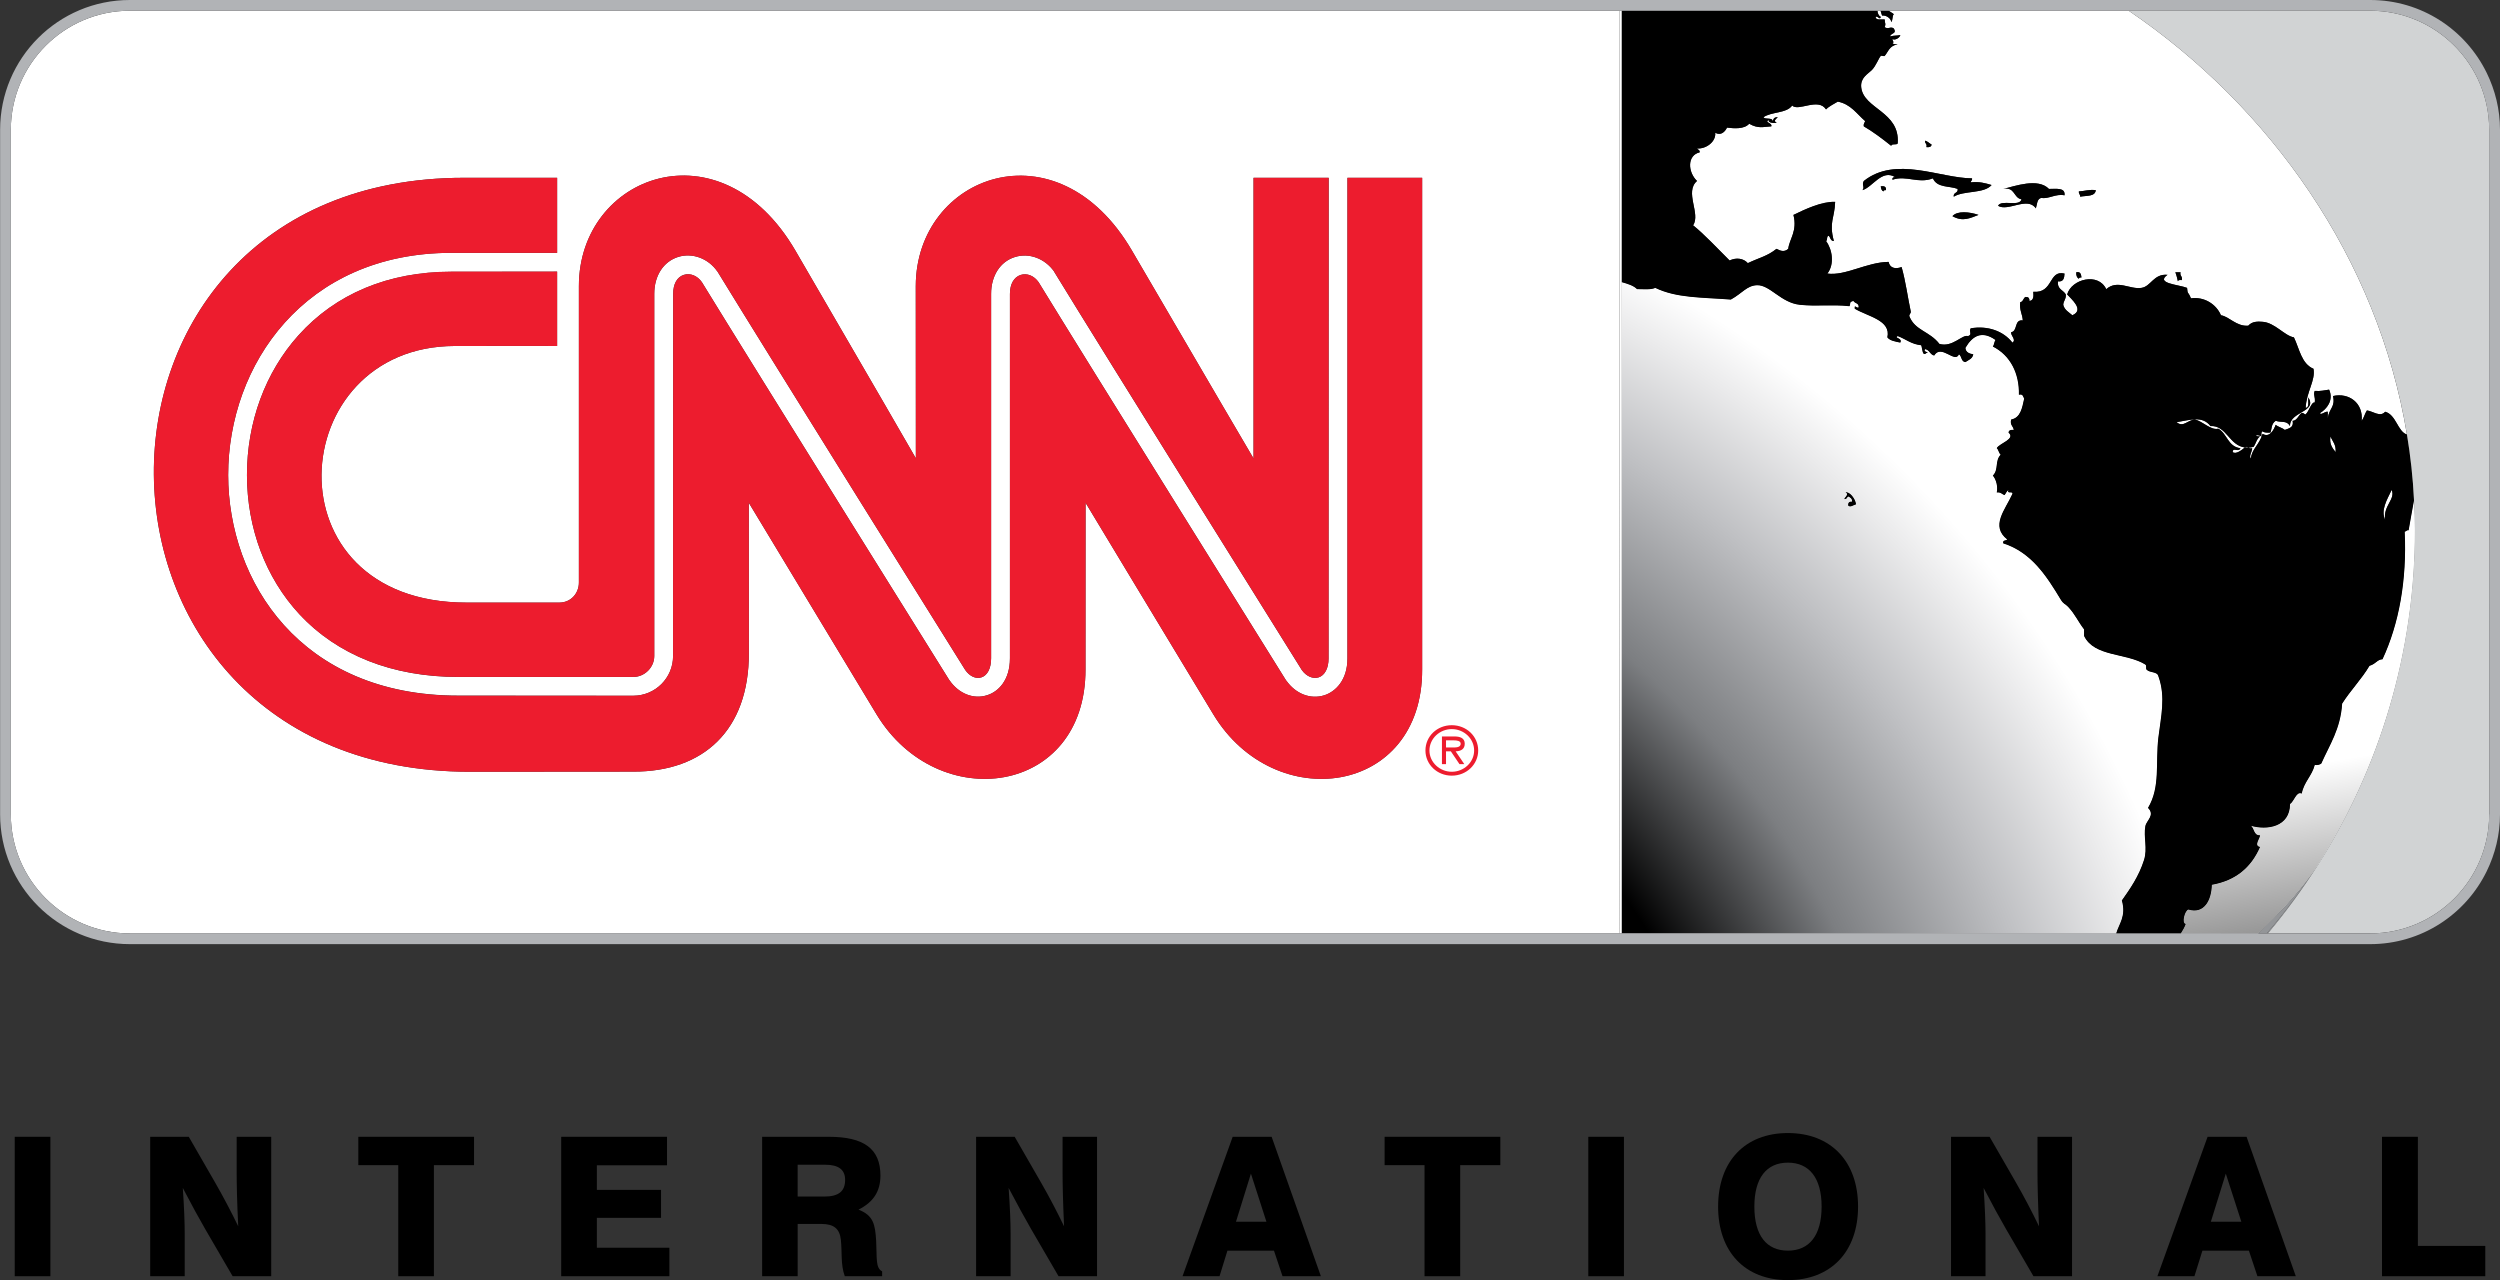
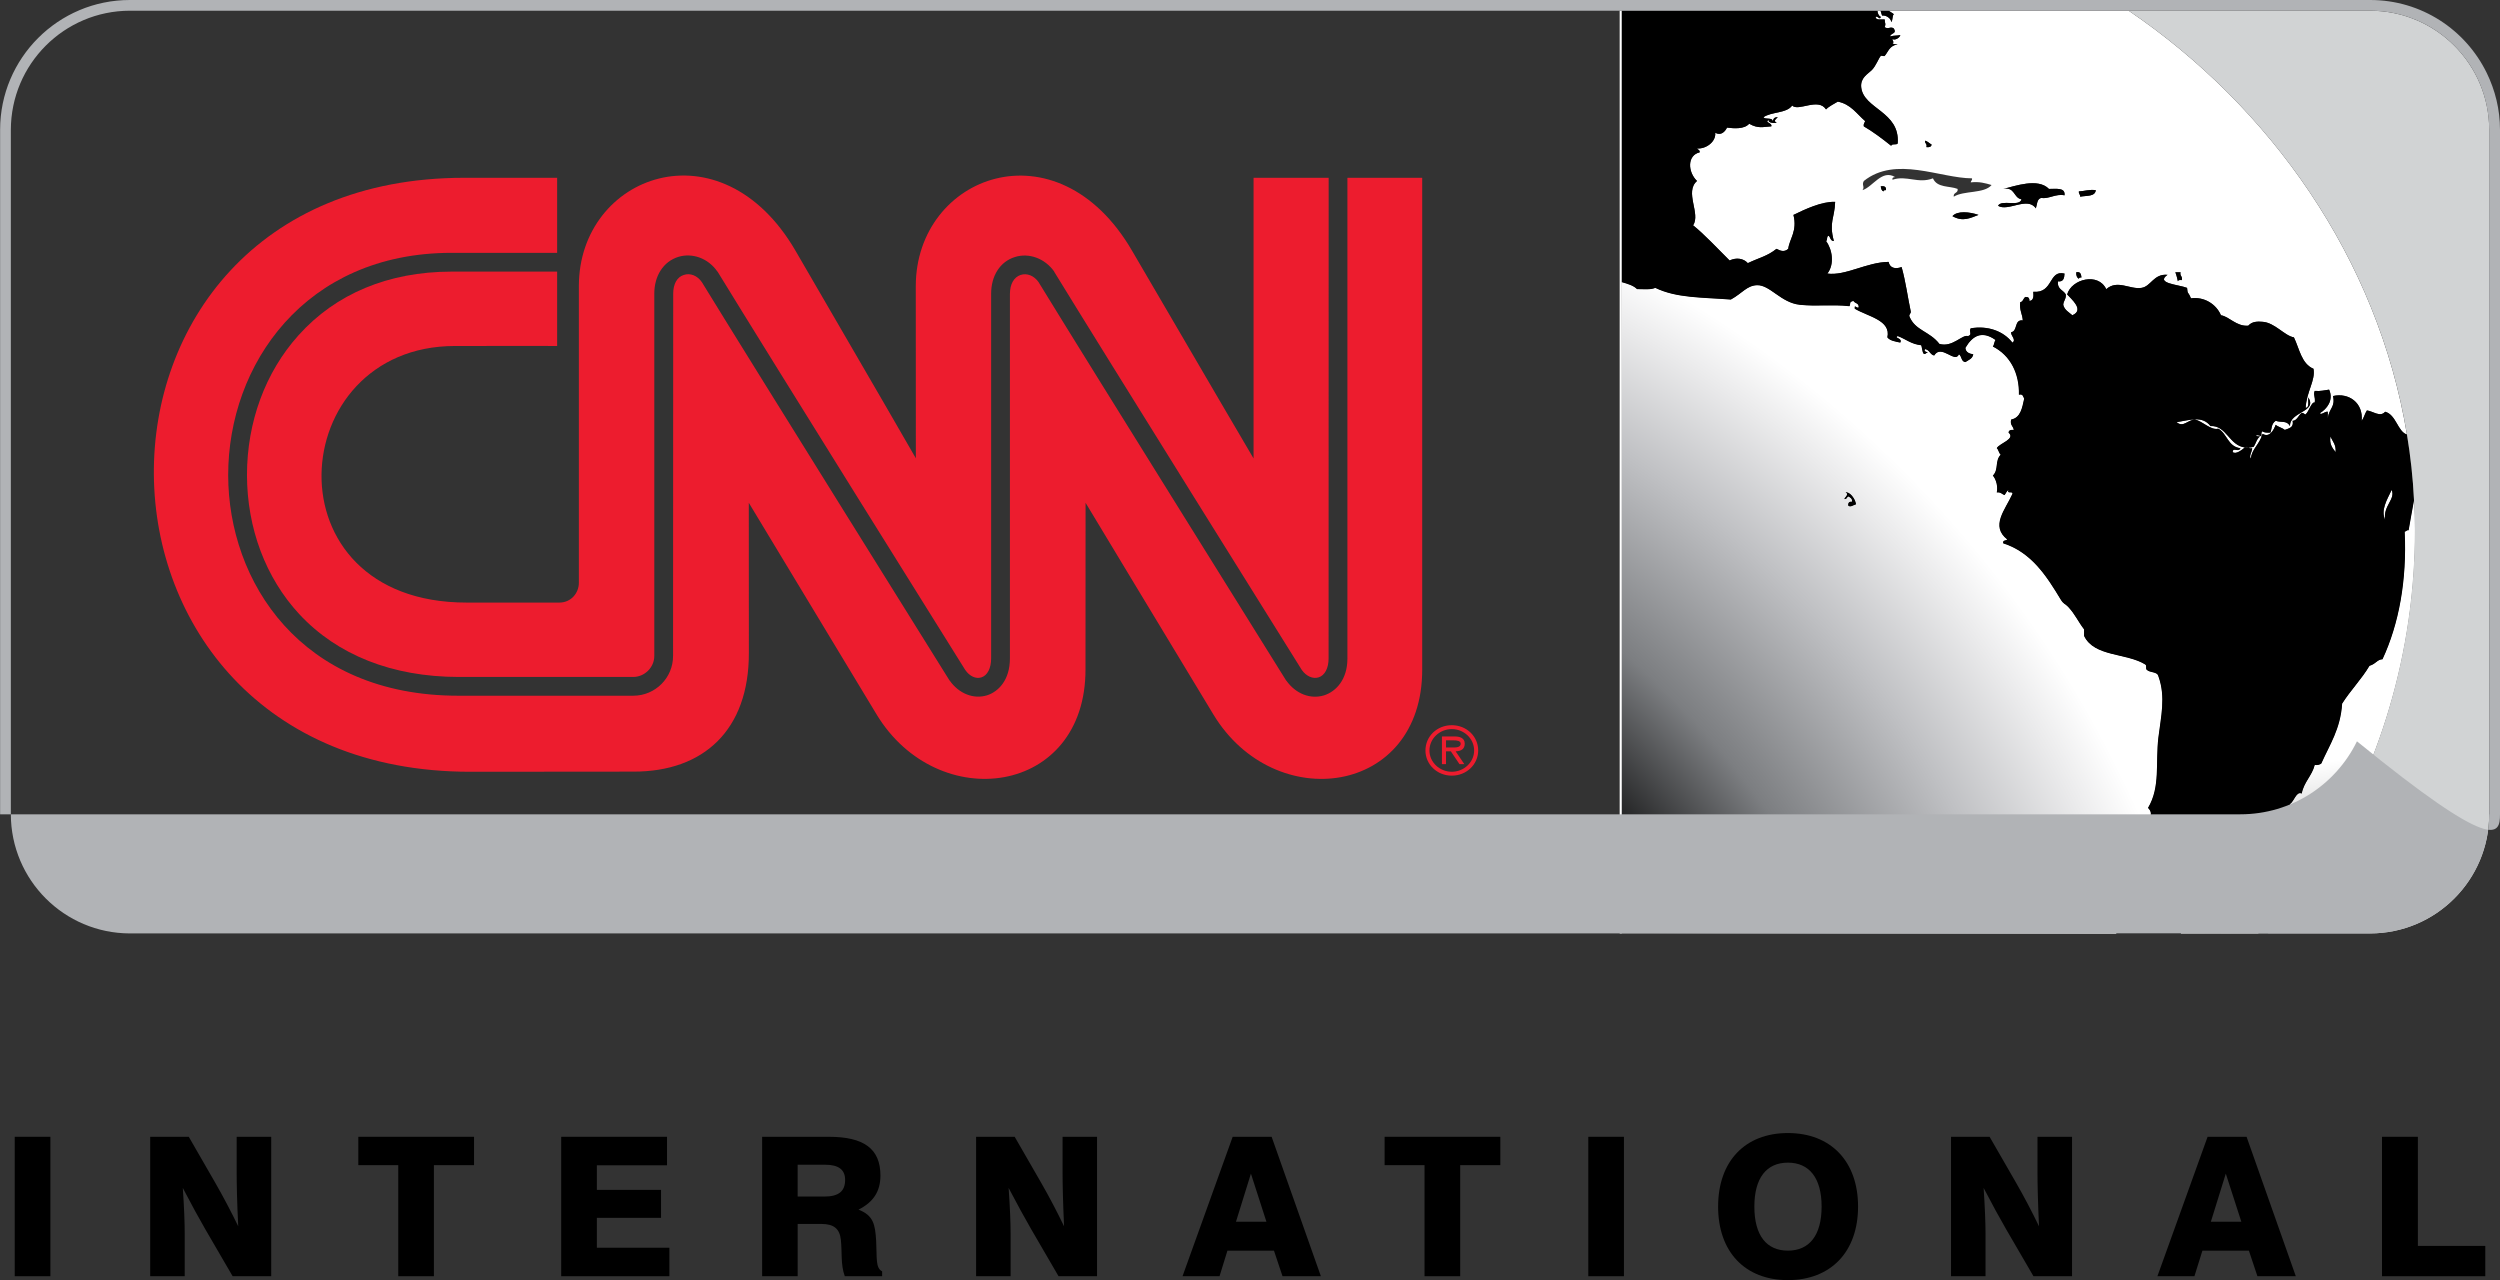
<svg xmlns="http://www.w3.org/2000/svg" xmlns:xlink="http://www.w3.org/1999/xlink" version="1.1" id="Layer_1" x="0px" y="0px" width="1000.001px" height="512.045px" viewBox="0 0 1000.001 512.045" enable-background="new 0 0 1000.001 512.045" xml:space="preserve">
  <rect x="0" y="0" width="1000.001" height="512.045" fill="#333333" stroke="none" />
  <g>
    <polygon fill="#FFFFFF" points="647.867,4.282 647.867,373.373 648.743,373.373 648.743,112.873 648.743,4.282  " />
    <g>
      <defs>
        <rect id="SVGID_1_" width="999.956" height="512.045" />
      </defs>
      <clipPath id="SVGID_2_">
        <use xlink:href="#SVGID_1_" overflow="visible" />
      </clipPath>
-       <path clip-path="url(#SVGID_2_)" fill="#FFFFFF" d="M51.946,4.282C25.675,4.337,4.378,25.633,4.323,51.933V325.72    c0.055,26.302,21.352,47.596,47.623,47.653h595.908V4.282H51.946z M231.557,232.976V114.431c0-44.372,56.631-65.611,86.601-14.179    c30.637,52.6,48.18,83.07,48.18,83.07l-0.042-68.891c0.07-44.316,56.548-65.556,86.518-14.124    c30.665,52.6,48.596,83.07,48.596,83.07V71.116h30.067l-0.056,192.273c0,3.893-1.516,6.783-3.991,7.563    c-2.307,0.722-4.918-0.444-6.711-2.948c-2.143-3.446-79.458-127.217-98.987-159.19l-0.056-0.111v-0.054    c-3.726-5.284-10.05-7.62-15.694-5.839c-5.922,1.834-9.536,7.505-9.536,14.734v145.79c0,4.004-1.473,6.839-3.892,7.618    c-2.224,0.722-4.726-0.444-6.491-3.002c-2.169-3.393-79.457-127.275-98.987-159.19v-0.058l-0.112-0.111    c-3.669-5.282-10.021-7.563-15.666-5.837c-5.977,1.889-9.592,7.56-9.592,14.79v144.845c0,4.559-3.863,8.396-8.423,8.396h-69.949    c-26.369,0-48.401-8.729-63.651-25.188c-13.442-14.566-20.851-34.251-20.907-55.547c0-21.24,7.354-41.145,20.615-55.937    c14.888-16.568,35.961-25.41,61.065-25.41l42.397-0.054v29.747c0,0-10.592-0.056-40.979,0    c-68.225,0.111-75.412,102.698,4.795,102.642h37.06C228.402,241.038,231.585,237.256,231.557,232.976 M485.328,285.742    c-14.457-23.854-51.099-84.628-51.099-84.628l-0.028,66.557c0.139,50.598-59.078,58.551-83.584,18.071    c-14.429-23.854-51.099-84.628-51.099-84.628l0.028,60.163c0.055,30.805-18.085,47.431-46.178,47.373l-65.417,0.058    c-167.364-0.058-168.99-237.591-2.279-237.591h37.184v30.024h-42.453c-58.563,0.058-89.13,44.815-89.13,88.909    c0.083,42.482,28.886,88.244,92.063,88.186l69.949,0.058c8.827,0,15.971-7.118,15.943-15.904l0.028-144.845    c0-3.948,1.558-6.728,4.268-7.616c2.585-0.782,5.435,0.386,7.228,2.944c19.879,32.473,98.195,157.968,99.015,159.248l0.056,0.054    l0.056,0.058c3.684,5.28,9.535,7.616,14.957,5.837c4.463-1.334,9.133-5.948,9.133-14.734v-145.79c0-3.892,1.571-6.672,4.268-7.563    c2.558-0.835,5.378,0.333,7.2,2.891c19.878,32.528,98.222,157.968,98.96,159.248l0.082,0.111l0.082,0.054    c3.713,5.284,9.635,7.563,15.125,5.839c4.49-1.39,9.314-6.062,9.285-14.79V71.116h29.887v196.61    C569.022,318.269,509.779,326.222,485.328,285.742" />
      <path clip-path="url(#SVGID_2_)" fill="#FFFFFF" d="M932.165,174.594c-0.461,3.224,0.859,4.669,2.085,6.281    C934.501,177.817,933.024,176.539,932.165,174.594" />
      <path clip-path="url(#SVGID_2_)" fill="#FFFFFF" d="M956.67,195.944c-2.056,4.281-4.421,8.173-2.599,12.01    C953.195,202.228,958.311,199.781,956.67,195.944" />
    </g>
    <g>
      <defs>
        <path id="SVGID_3_" d="M648.743,377.653H845.52H648.743z" />
      </defs>
      <clipPath id="SVGID_4_">
        <use xlink:href="#SVGID_3_" overflow="visible" />
      </clipPath>
      <linearGradient id="SVGID_5_" gradientUnits="userSpaceOnUse" x1="-169.453" y1="884.11" x2="-140.991" y2="884.11" gradientTransform="matrix(-4.855 3.916 3.916 4.855 -3438.456 -3331.389)">
        <stop offset="0" style="stop-color:#FFFFFF" />
        <stop offset="1" style="stop-color:#000000" />
      </linearGradient>
      <polygon clip-path="url(#SVGID_4_)" fill="url(#SVGID_5_)" points="845.52,377.653 726.296,473.79 648.743,377.653     767.982,281.517   " />
    </g>
    <g>
      <defs>
        <path id="SVGID_6_" d="M846.552,377.653h2.472H846.552z" />
      </defs>
      <clipPath id="SVGID_7_">
        <use xlink:href="#SVGID_6_" overflow="visible" />
      </clipPath>
      <linearGradient id="SVGID_8_" gradientUnits="userSpaceOnUse" x1="-169.762" y1="893.916" x2="-140.671" y2="893.916" gradientTransform="matrix(-4.849 3.911 3.911 4.849 -3432.541 -3324.859)">
        <stop offset="0" style="stop-color:#FFFFFF" />
        <stop offset="1" style="stop-color:#000000" />
      </linearGradient>
      <polygon clip-path="url(#SVGID_7_)" fill="url(#SVGID_8_)" points="849.023,377.653 847.522,378.875 846.552,377.653     848.053,376.43   " />
    </g>
    <g>
      <defs>
        <rect id="SVGID_9_" width="999.956" height="512.045" />
      </defs>
      <clipPath id="SVGID_10_">
        <use xlink:href="#SVGID_9_" overflow="visible" />
      </clipPath>
      <path clip-path="url(#SVGID_10_)" fill="#FFFFFF" d="M848.747,360.192c3.184-4.558,6.77-9.618,8.854-16.18    c1.472-4.615-0.264-9.174,0.543-13.566c0.386-2.225,3.972-4.336,1.057-7.284c5.005-8.396,2.915-17.903,4.141-28.135    c0.975-8.23,3.031-16.18,0-24.52c-0.415-2.002-3.376-1.278-4.684-2.615c-0.489-0.499,0.111-1.723-0.514-2.056    c-7.551-4.672-20.504-3.002-24.521-11.511v-2.613c-2.237-2.78-3.615-6.006-6.255-8.839c-1.365-1.503-1.822-1.003-3.13-3.115    c-5.42-9.008-11.563-18.795-22.922-22.408c-0.374-1.39,1.086-1.057,1.571-1.557c-6.839-5.449-0.859-11.788,2.072-18.293    c0.193-1.224-2.364,0.333-1.57-1.557c-0.684,0.555-1.017,1.39-1.559,2.114c-1.082-0.28-1.489-1.279-3.126-1.057    c0.474-2.225-0.156-5.005-1.57-6.786c2.446-2.389,0.679-5.837,3.125-8.339c-0.765-0.613-0.818-1.945-1.555-2.613    c1.041-2.001,7.674-3.615,4.685-6.228c0.151-0.946,0.888-1.168,2.084-1.057c-0.14-1.556-1.6-1.89-1.027-4.17    c3.791-0.724,4.392-4.671,5.21-8.339c-0.456-0.724-0.432-2.003-2.113-1.559c0.209-8.451-3.319-15.678-10.408-19.293    c0.538-0.668,0.514-1.947,1.057-2.613c-5.507-3.948-9.203-1.612-12.024,3.113c0.152,1.836,1.571,2.28,3.166,2.615    c-0.291,1.834-1.916,2.278-3.166,3.168c-1.728-0.167-1.447-2.391-2.587-3.168c-1.57,3.89-7.061-4.283-9.91,0.555    c-1.682-0.444-1.851-2.336-3.644-2.613c-0.904,1.39,2.307,1.001,0.514,1.556c-1.682,1.557-1.57-1.892-2.072-3.17    c-3.989-0.333-6.209-2.445-9.396-3.613c-1.624,0.833,2.072,0.668,1.045,2.614c-2.016-0.391-4.142-0.724-5.198-2.114    c1.529-6.839-7.801-8.284-13.04-11.453c-0.082-2.003,0.415-0.169,1.559-0.502c0.234-1.778-1.559-1.557-2.072-2.613    c-1.851,0.5-0.975,0.89-1.571,2.058c-7.604-0.666-12.551,0.222-19.809-0.501c-7.633-0.777-11.983-7.949-17.193-7.838    c-4.104,0.165-5.868,3.224-10.429,5.782c-11.814-1.001-21.738-0.613-30.259-4.727c-1.793,0.834-4.729,0.446-7.286,0.5    c-1.46-1.501-3.779-2.112-6.087-2.78v260.5h197.764C847.58,369.536,850.54,366.587,848.747,360.192 M739.278,202.228    c-0.11-1.168,0.433-1.669,1.571-1.559c0.082-1.334-0.822-1.667-1.571-2.114c-0.542,0.391-0.542,1.226-1.558,1.057    c0.14-0.611,2.072-2.001,0.514-2.611c1.419-0.502,3.895,2.333,4.187,4.725C741.306,202.06,740.085,203.061,739.278,202.228" />
    </g>
    <g>
      <defs>
        <path id="SVGID_11_" d="M737.708,199.613c0.164-0.611,2.113-1.945,0.514-2.611c1.448-0.557,3.936,2.333,4.183,4.669     c-1.11,0.389-2.332,1.39-3.126,0.557c-0.082-1.168,0.433-1.669,1.555-1.614c0.099-1.279-0.789-1.612-1.555-2.058     c-0.484,0.335-0.542,1.115-1.349,1.115C737.872,199.67,737.79,199.613,737.708,199.613 M648.743,373.373h197.751     c1.069-3.837,4.059-6.786,2.266-13.233c3.195-4.505,6.757-9.508,8.825-16.127c1.518-4.615-0.247-9.174,0.543-13.566     c0.432-2.28,4.018-4.336,1.057-7.284c5.033-8.34,2.961-17.848,4.157-28.135c0.975-8.23,3.015-16.18,0-24.52     c-0.402-1.946-3.393-1.278-4.7-2.615c-0.485-0.444,0.111-1.667-0.514-2.056c-7.518-4.728-20.487-3.002-24.505-11.455v-2.669     c-2.226-2.835-3.615-6.006-6.271-8.839c-1.361-1.503-1.793-1.003-3.097-3.115c-5.407-8.953-11.552-18.795-22.95-22.408     c-0.362-1.446,1.081-1.001,1.57-1.614c-6.798-5.338-0.847-11.73,2.114-18.236c0.053-0.557-0.407-0.557-0.893-0.557     c-0.567,0-1.14,0-0.679-1c-0.712,0.5-1.057,1.446-1.6,2.114c-1.086-0.335-1.477-1.336-3.13-1.057     c0.49-2.225-0.11-5.063-1.57-6.728c2.446-2.447,0.695-5.895,3.17-8.397c-0.806-0.613-0.863-1.945-1.6-2.613     c1.058-2.001,7.69-3.615,4.729-6.228c0.082-0.946,0.847-1.168,2.068-1.057c-0.164-1.556-1.612-1.834-1.04-4.17     c3.808-0.724,4.404-4.614,5.197-8.339c-0.443-0.777-0.419-2.003-2.072-1.559c0.197-8.451-3.363-15.678-10.453-19.293     c0.543-0.668,0.514-1.89,1.057-2.613c-5.49-3.892-9.187-1.612-11.983,3.113c0.14,1.836,1.53,2.28,3.13,2.615     c-0.279,1.778-1.904,2.278-3.13,3.113c-1.764-0.111-1.46-2.335-2.611-3.113c-0.752,1.89-2.435,0.944-4.256,0.053     c-1.986-0.999-4.183-2-5.63,0.446c-1.706-0.389-1.847-2.28-3.668-2.558c-0.917,1.39,2.295,1.001,0.543,1.556     c-1.711,1.557-1.6-1.892-2.114-3.113c-3.96-0.391-6.196-2.502-9.367-3.67c-1.653,0.833,2.085,0.668,1.028,2.614     c-1.986-0.444-4.158-0.724-5.186-2.114c1.542-6.895-7.797-8.284-13.041-11.453c-0.082-1.279,0.111-1.001,0.572-0.724     c0.263,0.167,0.571,0.333,0.999,0.222c0.197-1.834-1.571-1.557-2.109-2.613c-1.851,0.5-0.934,0.89-1.53,2.058     c-3.795-0.333-6.925-0.28-10.021-0.28c-3.101,0.111-6.188,0.169-9.828-0.222c-7.633-0.777-11.983-8.007-17.169-7.838     c-4.1,0.165-5.893,3.224-10.466,5.727c-11.789-0.89-21.729-0.557-30.233-4.671c-1.324,0.61-3.281,0.61-5.243,0.557     c-0.678,0-1.39-0.058-2.027,0c-1.476-1.501-3.783-2.169-6.09-2.837V373.373z" />
      </defs>
      <clipPath id="SVGID_12_">
        <use xlink:href="#SVGID_11_" overflow="visible" />
      </clipPath>
      <radialGradient id="SVGID_13_" cx="-55.073" cy="876.94" r="28.468" gradientTransform="matrix(16.015 0 0 -16.015 1321.007 14554.26)" gradientUnits="userSpaceOnUse">
        <stop offset="0" style="stop-color:#000000" />
        <stop offset="0.569" style="stop-color:#000000" />
        <stop offset="0.715" style="stop-color:#7C7E81" />
        <stop offset="0.855" style="stop-color:#BFC0C3" />
        <stop offset="0.953" style="stop-color:#EBEBEC" />
        <stop offset="1" style="stop-color:#FFFFFF" />
      </radialGradient>
      <rect x="648.743" y="112.873" clip-path="url(#SVGID_12_)" fill="url(#SVGID_13_)" width="217.613" height="260.5" />
    </g>
    <g>
      <defs>
        <rect id="SVGID_14_" width="999.956" height="512.045" />
      </defs>
      <clipPath id="SVGID_15_">
        <use xlink:href="#SVGID_14_" overflow="visible" />
      </clipPath>
      <path clip-path="url(#SVGID_15_)" fill="#FFFFFF" d="M757.517,5.672c-0.711,0.667-0.309,2.447-1.057,3.169    c0.07-1.334-1.933-2.892-3.644-2.613c-0.275-0.891-0.456-1.446-0.597-1.946h-1.25c0.025,1,0.543,2.113,1.333,2.447    c-0.333,1.557-1.11-0.5-2.068,0c0.053,1.501,2.154,0.945,3.639,1.056c0.058,1.891,0.572,1.446,0,3.114    c1.6,0.945,2.336-0.445,3.644,0.5c1.308,2.168-0.958,1.612-1.57,3.169c2.277-0.5,2.335-0.167,4.198-0.556    c-0.35,1.279-2.394,2.224-3.142,1.557c-0.111,0.889,0.888,1.39,0,1.612c0.181,0.668,1.278,0.39,2.085,0.501    c-3.393,0.667-3.697,2.892-5.215,4.67c-0.222,0.279-1.308-0.222-1.57,0c-0.876,0.946-1.933,4.06-3.64,5.728    c-1.529,1.501-4.548,3.003-4.187,6.783c0.917,8.786,15.54,9.675,14.611,22.464c-0.321,0.833-2.447-0.057-2.628,1    c-3.726-3.003-7.48-5.783-10.927-7.785c-0.222-1.111,0.35-1.39,0.515-2.112c-3.364-2.891-5.729-6.783-10.938-7.785    c-1.588,1.001-3.405,1.78-4.7,3.114c-3.126-4.837-11.092,0.945-13.538-1.556c-2.196,3.168-8.286,2.446-11.481,4.67    c0.596,1.111,3.557-0.056,3.64,1.557c0.489-0.445,0.069-1.557,2.113-1.557c-0.32,0.333-2.139,1.557-0.543,2.113    c0.321,0.277-3.61,0.5-3.097-1.057c-1.933,1.112,1.526,1.168,1.028,2.613c-3.142,0.167-5.186,1.057-8.857-1.056    c-1.974,2.279-6.214,1.89-8.883,1.557c-0.831,1.668-2.418,3.336-4.696,2.057c0.362,3.559-3.644,6.561-7.299,6.284    c0.35,0.556,1.196,0.556,1.057,1.556c-5.029,1.168-4.783,7.84-1.057,11.454c-5.087,4.393,1.57,13.122-1.555,17.737    c4.239,3.335,9.964,9.454,14.595,14.068c2.656-1.279,5.56-0.89,7.299,1.057c4.667-2.225,7.825-2.78,11.465-5.728    c1.683,0.89,3.13,1.39,4.7,0c0.432-3.891,3.727-7.061,2.085-13.566c4.713-2.279,11.231-5.394,16.68-5.227    c-0.234,6.561-2.57,8.063-0.514,15.68c-1.402,0-1.349-1.501-2.085-2.114c-0.959,0.111-0.333,1.781-1.057,2.114    c2.545,3.393,3.449,9.286,0.514,13.011c7.271,1,15.75-4.561,24.521-4.671c0.473,2.447,2.615,3.002,5.197,2.058    c1.658,5.895,2.488,12.343,3.656,17.738c0.197,0.833-0.859,1.221-0.514,2.056c2.307,5.671,8.022,5.839,11.982,10.955    c5.244,1.555,9.191-3.948,11.47-3.115c1.875-0.668,0.181-1.725,1.057-3.115c6.769-1.168,13.064,1.057,16.68,5.729    c1.653-1.168-0.683-2.725-0.543-4.17c2.768-0.391,1.114-5.171,4.7-4.727c-0.169-2.558-1.419-4.114-1.057-7.285    c1.25-0.165,1.168-1.612,2.113-2.056c1.11-0.111,1.653,0.391,1.571,1.557c1.612-0.111,1.764-1.723,1.555-3.67    c8.117,0.724,6.032-8.841,12.497-7.283c-0.082,1.779-0.416,3.393-2.611,3.113c-0.403,3.224,2.139,3.448,3.125,5.227    c0.169,1.892-0.93,2.502-1.028,4.17c0.515,2.114,2.278,2.948,3.656,4.17c4.976-2.167-0.485-6.506-2.085-8.34    c1.764-6.172,12.469-8.895,15.627-2.056c4.474-4.005,9.396,0.167,14.093-0.557c3.824-0.555,4.864-5.727,10.424-5.225    c-4.959,3.501,4.409,3.834,7.826,5.225c0.197,2.782,0.403,1.279,1.546,4.172c5.379-0.724,10.162,2.389,12.008,6.781    c3.323,0.501,6.145,4.56,10.927,4.169c1.542-1.776,3.849-1.665,5.729-1.554c4.864,0.333,8.8,5.615,12.521,6.226    c2.225,4.616,3.019,10.564,7.83,12.567c0.888,4.561-2.825,9.23-3.13,15.623c1.625-0.111,0.876-2.611,1.057-4.17    c3.755,5.895-7.55,5.618-7.328,11.455c-1.36-2.392-3.404-1.277-5.711-2.112c-1.876,1.333-1.514,3.113-2.114,4.725    c-1.279,0.058-2.5,0.058-3.125-0.5c-0.683,0.111-0.433,1.279-0.515,2.059c-0.46-0.391-1.168-0.558-2.072-0.502    c0.082,0.613,0.958,0.391,1.559,0.502c-1.39,0.888-1.629,2.891-2.615,4.169c-0.707,0.165-1.374,0.222-2.003,0.278    c0.35,0.222,0.695,0.5,1.488,0.222c-0.082,1.556-1.431,3.226-0.514,4.17c0.279-3.781,3.393-5.504,4.672-9.896    c2.82,1.667,4.503-1.612,5.239-3.615c0.986,0.888,2.615,1.168,3.643,2.056c1.571-0.666,3.697-0.833,3.126-3.668    c1.739,0.111,2.586-2.616,3.644-3.06c0.596-0.333,1.25,0.724,1.57,0.501c1.361-1.223,2.365-5.171,3.644-4.727    c0.316-2.391-0.711-3.168,0-4.669c2.332,0.222,3.902-0.279,5.725-0.501c1.961,4.281-1.028,7.84-3.64,9.396    c0.305,1.001,1.986-0.777,3.125-0.555v2.558c0.515-3.948,3.102-4.392,2.073-8.841c6.296-1.445,12.188,2.725,11.481,9.898    c0.93-1.168,1.25-2.891,2.097-4.17c2.423,0.333,5.326,2.891,7.3,0.555c4.433,1.224,4.976,7.951,8.701,9.119    C951.139,103.422,908.088,42.703,851.47,4.282h-96.055C756.098,4.782,756.892,5.171,757.517,5.672 M872.225,108.871    c-0.374,1.612,0.876,1.555,0.502,3.168c-0.74-0.055-1.477-0.111-1.559,0.5c-0.182-0.611-0.432-2.114-1.028-3.668H872.225z     M838.307,76.064c-0.28,2.669-3.755,2.113-6.226,2.613c0.053-0.945-0.626-1.112-0.543-2.113    C833.845,76.454,835.584,75.731,838.307,76.064 M832.595,110.983c-0.601-0.056-0.917,0.111-1.057,0.5    c-0.766-0.389-1.115-1.279-1.028-2.611C832.245,108.536,832.413,109.759,832.595,110.983 M753.359,76.565    c-0.707-0.334-0.971-1.112-1.057-2.057c1.377-0.167,2.253,0.167,2.085,1.557C753.791,75.954,753.471,76.176,753.359,76.565     M780.981,86.462c1.933-2.28,6.88-1.724,10.412-0.5C788.096,87.185,785.192,88.853,780.981,86.462 M801.305,75.564    c4.725-1.111,13.887-4.504,18.25,0c2.85,0.055,6.604-0.723,6.255,2.558c-3.586-0.723-6.284,1.558-9.368,1.057    c-1.698,0.388-1.583,2.613-2.102,4.169c-3.363-4.893-11.132,1.446-15.108-1c1.337-2.726,8.591,0.555,9.385-2.669    C805.322,79.179,806.087,74.619,801.305,75.564 M772.642,57.827c-0.127,0.89-0.893,1.168-2.085,1.057    c0.428-1.501-0.74-1.39-0.518-2.613C771.124,56.548,771.721,57.382,772.642,57.827 M788.808,71.338    c0.14,0.889-0.486,0.945-0.515,1.612c3.504-0.389,5.864,0.334,8.34,1.057c-3.019,3.558-11.078,2.113-15.138,4.67    c-0.263-1.835,1.847-1.279,1.555-3.114c-3.236-1.279-8.171-0.333-9.869-4.226c-5.922,2.279-10.564-1.334-16.178,0.556    c-0.197-0.89,0.402-1.001,1.057-1.057c-5.297-3.225-8.857,3.892-13.068,5.227c1.027-1.334-0.403-2.057,0.542-3.67    C758.281,62.22,775.96,71.283,788.808,71.338" />
      <path clip-path="url(#SVGID_15_)" fill="#FFFFFF" d="M884.191,170.422c-3.266-4.226-7.99-2.445-13.55-1.557    c2.681,2.28,4.306-0.835,7.324-1.057c3.24,0.779,6.312,4.45,9.367,3.67c3.532,2,3.837,7.228,8.842,7.84    c-0.818,1.834-3.043-0.666-3.102,1.501c1.378,1.057,3.615-0.834,4.91-1.834C891.659,178.206,890.603,170.033,884.191,170.422" />
    </g>
    <g>
      <defs>
        <path id="SVGID_16_" d="M868.89,377.653h29.761H868.89z" />
      </defs>
      <clipPath id="SVGID_17_">
        <use xlink:href="#SVGID_16_" overflow="visible" />
      </clipPath>
      <linearGradient id="SVGID_18_" gradientUnits="userSpaceOnUse" x1="-161.389" y1="988.483" x2="-132.917" y2="988.483" gradientTransform="matrix(-0.979 4.306 4.306 0.979 -3521.373 64.391)">
        <stop offset="0" style="stop-color:#FFFFFF" />
        <stop offset="1" style="stop-color:#000000" />
      </linearGradient>
      <polygon clip-path="url(#SVGID_17_)" fill="url(#SVGID_18_)" points="898.634,377.653 897.178,384.102 868.89,377.653     870.35,371.203   " />
    </g>
    <g>
      <defs>
        <rect id="SVGID_19_" width="999.956" height="512.045" />
      </defs>
      <clipPath id="SVGID_20_">
        <use xlink:href="#SVGID_19_" overflow="visible" />
      </clipPath>
      <path clip-path="url(#SVGID_20_)" fill="#FFFFFF" d="M927.132,346.014c24.533-38.81,38.824-84.737,38.824-134    c0-4.003-0.141-8.006-0.334-12.01c-0.707,4.17-1.57,8.339-2.167,12.121c-0.847-0.167-0.904,0.5-1.57,0.5    c0.917,19.461-2.267,36.92-8.883,51.099c-2.126,0.111-2.615,1.892-5.198,2.613c-3.252,5.451-7.578,9.785-10.942,15.123    c-0.654,10.12-5.058,16.515-8.34,23.967c-0.625,0.444-1.419,0.666-2.611,0.555c-1.144,4.393-4.297,6.785-5.214,11.455    c-2.143-1.057-2.99,3.115-4.701,4.17c0,9.174-9.157,10.62-15.704,8.675c1.529,0.945,1.04,4.003,3.726,3.837    c0.024,1.221-2.628,4.17,0,4.671c-3.475,8.007-9.536,13.398-19.282,15.121c-0.14,6.062-2.99,11.846-9.38,9.898    c-1.436,0.333-2.826,5.617-1.058,5.781c-0.489,1.279-1.168,2.559-1.974,3.784h30.981    C912.188,364.976,920.976,355.523,927.132,346.014" />
    </g>
    <g>
      <defs>
        <path id="SVGID_21_" d="M963.438,212.124c-0.83-0.167-0.888,0.5-1.57,0.5c0.945,19.461-2.25,36.92-8.854,51.099     c-2.155,0.111-2.611,1.892-5.211,2.613c-3.24,5.451-7.563,9.785-10.955,15.123c-0.596,10.12-5.045,16.46-8.314,23.967     c-0.625,0.444-1.415,0.666-2.611,0.555c-1.14,4.393-4.31,6.785-5.239,11.455c-2.143-1.057-2.961,3.058-4.672,4.17     c0,9.174-9.203,10.62-15.721,8.675c1.542,0.945,1.057,4.003,3.696,3.837c0.07,1.221-2.586,4.17,0,4.671     c-3.434,8.007-9.507,13.456-19.266,15.121c-0.111,6.062-2.989,11.846-9.396,9.898c-1.39,0.333-2.821,5.617-1.028,5.781     c-0.473,1.279-1.168,2.559-1.99,3.784h30.998c8.854-8.397,17.684-17.85,23.839-27.359c24.51-38.81,38.828-84.68,38.828-134     c0-4.003-0.168-8.006-0.378-12.01C964.887,204.173,964.063,208.343,963.438,212.124" />
      </defs>
      <clipPath id="SVGID_22_">
        <use xlink:href="#SVGID_21_" overflow="visible" />
      </clipPath>
      <linearGradient id="SVGID_23_" gradientUnits="userSpaceOnUse" x1="-104.992" y1="995.372" x2="-76.526" y2="995.372" gradientTransform="matrix(0.914 5.321 5.321 -0.914 -4278.111 1774.68)">
        <stop offset="0" style="stop-color:#FFFFFF" />
        <stop offset="1" style="stop-color:#000000" />
      </linearGradient>
      <polygon clip-path="url(#SVGID_22_)" fill="url(#SVGID_23_)" points="963.287,184.379 994.897,368.368 874.992,388.995     843.381,205.008   " />
    </g>
-     <path fill="#FFFFFF" d="M897.968,178.985c0.46,0.056,0.945,0.056,1.431,0.056c-0.292-0.167-0.567-0.335-1.11-0.278   C898.165,178.817,898.078,178.928,897.968,178.985" />
    <path d="M752.319,74.508c0.082,0.945,0.333,1.723,1.04,2.057c0.111-0.389,0.432-0.611,1.028-0.5   C754.556,74.674,753.68,74.34,752.319,74.508" />
    <path d="M832.595,110.983c-0.169-1.168-0.35-2.447-2.085-2.058c-0.087,1.279,0.263,2.169,1.028,2.558   C831.648,111.094,831.994,110.927,832.595,110.983" />
    <path d="M770.557,58.828c1.192,0.167,1.958-0.111,2.085-1.001c-0.921-0.5-1.518-1.279-2.603-1.557   C769.816,57.494,770.984,57.382,770.557,58.828" />
    <path d="M872.738,112.04c0.374-1.614-0.917-1.556-0.514-3.115h-2.072c0.6,1.501,0.847,2.948,1.016,3.615   C871.267,111.929,872.003,111.984,872.738,112.04" />
    <path d="M838.319,76.064c-2.723-0.333-4.462,0.39-6.77,0.5c-0.111,1,0.601,1.168,0.515,2.113   C834.568,78.177,838.043,78.733,838.319,76.064" />
-     <polygon fill="#939598" points="902.972,377.653 902.972,377.653 903.544,377.653  " />
    <path fill="#939598" d="M906.686,373.373h0.485c7.229-8.675,13.887-17.794,19.961-27.359   C920.946,355.635,914.092,364.753,906.686,373.373" />
    <polygon fill="#939598" points="898.65,377.653 898.65,377.653 902.96,377.653  " />
    <path fill="#939598" d="M903.305,373.373h3.394c7.41-8.62,14.232-17.738,20.445-27.359   C920.959,355.523,912.159,364.976,903.305,373.373" />
-     <polygon points="849.023,377.653 849.023,377.653 868.901,377.653  " />
    <path d="M875.338,363.808c6.406,1.947,9.257-3.837,9.396-9.898c9.746-1.723,15.808-7.114,19.282-15.121   c-2.628-0.501,0.024-3.45,0-4.671c-2.686,0.11-2.172-2.892-3.742-3.837c-0.305-0.111-0.654-0.223-0.958-0.333   c0.304,0.11,0.653,0.222,0.958,0.333c6.547,1.945,15.721,0.499,15.75-8.675c1.682-1.112,2.529-5.227,4.672-4.17   c0.904-4.67,4.1-7.063,5.214-11.455c1.222,0.169,1.986-0.11,2.611-0.555c3.311-7.452,7.715-13.847,8.34-23.967   c3.364-5.338,7.715-9.672,10.942-15.123c2.611-0.779,3.072-2.558,5.198-2.613c6.601-14.179,9.8-31.638,8.883-51.041   c0.653-0.058,0.707-0.724,1.57-0.558c0.625-3.781,1.443-7.951,2.167-12.121c-0.456-8.841-1.402-17.572-2.85-26.189   c-3.738-1.168-4.269-7.896-8.714-9.119c-1.961,2.336-4.864-0.222-7.287-0.502c-0.859,1.226-1.167,2.949-2.109,4.117   c0.707-7.174-5.145-11.344-11.44-9.898c1,4.45-1.6,4.894-2.113,8.897v-2.613c-1.14-0.222-2.809,1.612-3.13,0.501   c2.615-1.503,5.617-5.062,3.673-9.343c-1.851,0.222-3.381,0.724-5.741,0.501c-0.724,1.501,0.305,2.278,0,4.669   c-1.295-0.444-2.282,3.504-3.655,4.727c-0.309,0.222-0.934-0.834-1.559-0.555c-1.058,0.444-1.904,3.224-3.644,3.113   c0.571,2.835-1.571,3.002-3.142,3.668c-0.987-0.888-2.641-1.168-3.64-2.056c-0.712,2.003-2.418,5.338-5.243,3.615   c-1.279,4.392-4.376,6.115-4.655,9.896c-0.917-0.944,0.415-2.614,0.502-4.17c-0.794,0.277-1.14,0-1.477-0.222   c-0.514,0-0.971,0-1.415-0.056c-1.295,1-3.532,2.891-4.91,1.89c0.059-2.223,2.283,0.278,3.102-1.612   c-5.005-0.557-5.31-5.784-8.842-7.785c-3.056,0.722-6.127-2.946-9.367-3.67c-3.019,0.222-4.644,3.337-7.324,1.057   c5.56-0.888,10.284-2.669,13.55,1.557c6.411-0.333,7.468,7.784,13.792,8.563c0.083-0.058,0.193-0.168,0.305-0.222   c0.543-0.111,0.818,0.054,1.11,0.278c0.629-0.056,1.279-0.113,1.99-0.278c0.999-1.279,1.25-3.281,2.628-4.169   c-0.601-0.111-1.488,0.111-1.571-0.502c0.917-0.056,1.625,0.111,2.11,0.502c0.057-0.779-0.206-1.947,0.473-2.059   c0.629,0.558,1.862,0.558,3.17,0.5c0.572-1.612,0.223-3.446,2.073-4.725c2.307,0.834,4.363-0.28,5.753,2.112   c-0.251-5.837,11.078-5.56,7.283-11.455c-0.165,1.559,0.571,4.059-1.053,4.17c0.316-6.393,4.014-11.062,3.142-15.623   c-4.812-2.002-5.617-8.006-7.83-12.567c-3.738-0.611-7.628-5.893-12.538-6.226c-1.875-0.168-4.183-0.222-5.712,1.554   c-4.782,0.391-7.604-3.668-10.938-4.169c-1.851-4.392-6.634-7.505-12.013-6.781c-1.139-2.893-1.332-1.39-1.542-4.172   c-3.404-1.334-12.772-1.779-7.825-5.225c-5.548-0.502-6.604,4.669-10.412,5.225c-4.696,0.724-9.619-3.448-14.093,0.5   c-3.158-6.781-13.863-4.059-15.627,2.114c1.583,1.834,7.061,6.228,2.072,8.34c-1.365-1.222-3.129-2.056-3.644-4.17   c0.083-1.667,1.197-2.278,1.028-4.17c-0.999-1.779-3.528-2.003-3.113-5.227c2.168,0.279,2.518-1.334,2.6-3.113   c-6.489-1.559-4.393,8.007-12.497,7.283c0.197,1.947,0.086,3.56-1.571,3.67c0.086-1.166-0.428-1.667-1.555-1.612   c-0.917,0.5-0.863,1.947-2.085,2.111c-0.402,3.171,0.848,4.727,1.028,7.285c-3.586-0.444-1.945,4.336-4.672,4.727   c-0.168,1.445,2.168,3.002,0.515,4.17c-3.615-4.672-9.911-6.896-16.68-5.729c-0.893,1.39,0.818,2.447-1.057,3.115   c-2.278-0.833-6.242,4.67-11.481,3.115c-3.948-5.116-9.677-5.284-11.983-10.955c-0.333-0.835,0.707-1.224,0.515-2.056   c-1.168-5.396-1.986-11.843-3.645-17.738c-2.582,0.944-4.695,0.389-5.21-2.058c-8.771,0.111-17.222,5.671-24.48,4.671   c2.907-3.726,1.986-9.619-0.542-13.011c0.711-0.333,0.086-2.002,1.057-2.114c0.736,0.613,0.683,2.114,2.072,2.114   c-2.044-7.618,0.32-9.119,0.514-15.68c-5.436-0.167-11.954,2.948-16.679,5.227c1.653,6.505-1.657,9.676-2.073,13.566   c-1.57,1.39-3.002,0.89-4.7,0c-3.655,2.948-6.81,3.503-11.481,5.728c-1.735-1.947-4.643-2.335-7.282-1.057   c-4.644-4.614-10.372-10.733-14.611-14.068c3.142-4.615-3.528-13.344,1.571-17.737c-3.727-3.614-3.989-10.286,1.057-11.454   c0.14-1-0.707-1-1.057-1.556c3.643,0.277,7.661-2.725,7.287-6.284c2.307,1.279,3.902-0.389,4.725-2.057   c2.652,0.333,6.893,0.723,8.854-1.557c3.668,2.113,5.729,1.223,8.854,1.056c0.515-1.445-2.961-1.501-1.027-2.613   c-0.498,1.558,3.421,1.334,3.112,1.057c-1.596-0.556,0.223-1.78,0.53-2.113c-2.043,0-1.611,1.111-2.101,1.557   c-0.083-1.612-3.044-0.445-3.64-1.557c3.183-2.225,9.27-1.502,11.469-4.67c2.443,2.557,10.425-3.281,13.551,1.556   c1.278-1.334,3.101-2.112,4.7-3.114c5.21,1.001,7.574,4.894,10.95,7.785c-0.164,0.723-0.761,1.001-0.538,2.112   c3.475,2.002,7.213,4.782,10.968,7.785c0.135-1.057,2.277-0.167,2.582-1c0.975-12.79-13.689-13.679-14.595-22.409   c-0.374-3.835,2.641-5.282,4.187-6.838c1.707-1.667,2.78-4.782,3.64-5.728c0.251-0.222,1.336,0.279,1.57,0   c1.501-1.779,1.822-4.003,5.198-4.67c-0.761-0.111-1.904,0.167-2.068-0.501c0.876-0.222-0.111-0.723,0-1.612   c0.736,0.723,2.82-0.277,3.125-1.557c-1.847,0.389-1.904,0.056-4.182,0.556c0.596-1.557,2.878-1.057,1.57-3.169   c-1.295-1.001-2.056,0.444-3.644-0.5c0.601-1.668,0.029-1.224,0-3.114c-1.484-0.111-3.598,0.445-3.655-1.056   c0.975-0.5,1.739,1.557,2.085,0c-0.79-0.334-1.308-1.391-1.333-2.447H648.73v108.591c2.308,0.668,4.643,1.336,6.103,2.78   c2.529,0,5.49,0.335,7.283-0.5c8.508,4.114,18.419,3.781,30.233,4.671c4.589-2.502,6.354-5.562,10.441-5.727   c5.21-0.168,9.577,7.061,17.193,7.838c7.271,0.724,12.218-0.222,19.821,0.557c0.6-1.224-0.292-1.614,1.559-2.114   c0.514,1.057,2.277,0.779,2.084,2.613c-1.139,0.333-1.652-1.501-1.57,0.502c5.239,3.168,14.582,4.558,13.04,11.453   c1.057,1.39,3.195,1.669,5.21,2.114c1.028-1.945-2.669-1.781-1.057-2.614c3.199,1.168,5.407,3.28,9.396,3.67   c0.519,1.221,0.378,4.669,2.089,3.113c1.765-0.555-1.46-0.167-0.518-1.556c1.797,0.277,1.933,2.223,3.644,2.558   c2.85-4.783,8.339,3.391,9.91-0.5c1.139,0.777,0.822,3.002,2.587,3.113c1.25-0.834,2.85-1.334,3.153-3.113   c-1.583-0.28-3.014-0.779-3.153-2.558c2.792-4.782,6.518-7.063,12.012-3.17c-0.543,0.724-0.519,1.945-1.045,2.613   c7.077,3.615,10.605,10.842,10.413,19.293c1.682-0.444,1.652,0.781,2.113,1.559c-0.835,3.726-1.436,7.616-5.215,8.339   c-0.571,2.336,0.876,2.614,1.028,4.17c-1.196-0.165-1.974,0.111-2.085,1.057c2.99,2.613-3.668,4.227-4.696,6.228   c0.736,0.668,0.807,2,1.571,2.613c-2.447,2.502-0.712,5.95-3.13,8.339c1.419,1.723,2.044,4.561,1.559,6.786   c1.653-0.222,2.057,0.722,3.126,1.057c0.514-0.668,0.863-1.559,1.57-2.114c-0.793,1.89,1.765,0.333,1.571,1.612   c-2.933,6.45-8.911,12.842-2.085,18.238c-0.485,0.555-1.933,0.111-1.6,1.557c11.398,3.612,17.543,13.455,22.95,22.408   c1.308,2.111,1.739,1.612,3.13,3.115c2.652,2.833,4.018,6.004,6.267,8.895v2.613c4.018,8.453,16.976,6.728,24.51,11.455   c0.625,0.389,0.024,1.557,0.514,2.056c1.279,1.337,4.269,0.669,4.696,2.615c3.019,8.34,0.975,16.289,0,24.52   c-1.222,10.287,0.863,19.739-4.153,28.135c2.932,2.891-0.654,5.06-1.057,7.284c-0.823,4.393,0.945,8.951-0.543,13.566   c-2.102,6.619-5.659,11.622-8.854,16.18c1.806,6.395-1.196,9.344-2.266,13.181h25.842c0.806-1.226,1.514-2.505,1.974-3.784   C872.528,369.425,873.919,364.141,875.338,363.808 M956.67,195.944c1.653,3.837-3.487,6.284-2.611,12.01   C952.266,204.118,954.626,200.17,956.67,195.944 M932.165,174.594c0.859,1.945,2.336,3.224,2.085,6.281   C933.024,179.263,931.704,177.817,932.165,174.594" />
    <path d="M756.473,8.786c0.752-0.612,0.32-2.447,1.057-3.114c-0.625-0.557-1.419-0.89-2.098-1.39h-3.199   c0.14,0.5,0.321,1.056,0.601,1.946C754.515,5.949,756.53,7.507,756.473,8.786" />
    <path d="M799.22,82.292c4.018,2.502,11.757-3.836,15.12,1.057c0.519-1.556,0.403-3.781,2.102-4.169   c3.084,0.5,5.811-1.78,9.368-1.057c0.35-3.28-3.393-2.447-6.227-2.558c-4.392-4.504-13.554-1.111-18.278,0   c4.753-0.945,4.018,3.615,7.312,4.171C807.822,82.903,800.593,79.679,799.22,82.292" />
    <path d="M738.234,197.001c1.559,0.61-0.374,2-0.514,2.611c1.027,0.168,1.027-0.722,1.57-1.057c0.765,0.446,1.641,0.779,1.53,2.114   c-1.11-0.111-1.653,0.391-1.53,1.559c0.794,0.833,2.015-0.168,3.13-0.501C742.129,199.335,739.653,196.444,738.234,197.001" />
    <path d="M780.981,86.462c4.211,2.39,7.09,0.723,10.425-0.5C787.874,84.738,782.886,84.238,780.981,86.462" />
-     <path d="M745.007,76.064c4.183-1.334,7.74-8.452,13.036-5.227c-0.625,0.056-1.222,0.167-1.057,1.057   c5.646-1.891,10.272,1.723,16.169-0.556c1.707,3.893,6.642,2.947,9.911,4.226c0.292,1.835-1.851,1.223-1.571,3.114   c4.071-2.558,12.107-1.112,15.125-4.67c-2.446-0.723-4.84-1.445-8.344-1.057c0.029-0.667,0.683-0.723,0.543-1.612   c-12.871-0.055-30.525-9.119-43.298,1.056C744.575,74.007,746.007,74.73,745.007,76.064" />
    <path fill="#D1D3D4" d="M962.785,173.814c1.419,8.617,2.394,17.348,2.809,26.189c0.21,4.003,0.35,8.006,0.35,12.01   c0,49.321-14.262,95.191-38.8,134c-6.073,9.565-12.76,18.685-19.985,27.359h40.909c26.298-0.058,47.566-21.352,47.624-47.653   V51.933c-0.058-26.3-21.326-47.595-47.624-47.651H851.47C908.088,42.703,951.139,103.422,962.785,173.814" />
    <path fill="#ED1C2E" d="M181.89,138.396c30.359-0.056,40.965,0,40.965,0v-29.747h-42.411c-25.076,0.054-46.15,8.839-61.037,25.463   c-13.29,14.792-20.615,34.697-20.615,55.937c0.055,21.295,7.464,41.035,20.864,55.547c15.263,16.459,37.295,25.134,63.693,25.188   h69.92c4.587,0,8.452-3.837,8.452-8.396v-144.9c0-7.174,3.613-12.845,9.592-14.734c5.643-1.725,11.954,0.555,15.624,5.837   l0.125,0.111l0.028,0.058c19.502,31.915,96.818,155.797,98.986,159.19c1.765,2.558,4.268,3.724,6.491,3.002   c2.419-0.779,3.892-3.67,3.892-7.618v-145.79c-0.027-7.229,3.587-12.9,9.509-14.734c5.671-1.78,11.955,0.555,15.693,5.782   l0.028,0.111l0.056,0.111c19.53,31.916,96.82,155.744,98.987,159.19c1.793,2.504,4.408,3.67,6.715,2.948   c2.474-0.779,3.989-3.67,3.989-7.563l0.028-192.273h-30.041v112.261c0,0-17.932-30.47-48.596-83.07   c-29.97-51.488-86.462-30.192-86.518,14.124l0.028,68.891c0,0-17.529-30.47-48.166-83.07   c-29.969-51.432-86.628-30.192-86.628,14.179v118.544c0.056,4.281-3.156,8.062-7.799,8.062h-37.059   C106.479,241.093,113.624,138.506,181.89,138.396" />
    <path fill="#ED1C2E" d="M538.97,71.116v192.218c0.029,8.729-4.795,13.345-9.285,14.79c-5.49,1.724-11.412-0.612-15.125-5.839   l-0.082-0.054l-0.082-0.111c-0.738-1.279-79.083-126.72-98.96-159.248c-1.822-2.611-4.643-3.726-7.2-2.891   c-2.669,0.89-4.268,3.67-4.268,7.563v145.79c0,8.786-4.67,13.345-9.133,14.79c-5.421,1.67-11.273-0.666-14.957-5.893l-0.056-0.058   l-0.056-0.054c-0.819-1.336-79.136-126.775-99.015-159.248c-1.793-2.611-4.643-3.779-7.228-2.891   c-2.71,0.835-4.24,3.615-4.24,7.507l-0.056,144.845c0.028,8.842-7.116,15.96-15.943,15.96h-69.949   c-63.178,0-92.008-45.762-92.063-88.244c0-44.094,30.567-88.798,89.13-88.909h42.453V71.116h-37.156   c-166.738,0-165.084,237.479,2.251,237.591l65.417-0.058c28.065,0.058,46.233-16.626,46.178-47.427l-0.028-60.109   c0,0,36.698,60.775,51.099,84.628c24.506,40.479,83.723,32.526,83.584-18.071l0.028-66.557c0,0,36.642,60.775,51.099,84.628   c24.452,40.479,83.695,32.526,83.557-18.016V71.116H538.97z" />
-     <path fill="#B1B3B6" d="M1000.001,325.72V51.933c0-8.173-1.933-15.847-5.297-22.741C986.278,11.898,968.596,0,948.067,0H51.961   C23.297,0,0.042,23.242,0.042,51.933V325.72c0,28.691,23.255,51.934,51.919,51.934h896.106c20.504,0,38.211-11.898,46.637-29.192   C998.068,341.568,1000.001,333.895,1000.001,325.72z M51.961,373.373c-26.3-0.058-47.568-21.352-47.624-47.653V51.933   c0.056-26.3,21.323-47.595,47.624-47.651h896.106c26.314,0.056,47.566,21.351,47.596,47.651l0.041,273.787h-0.041   c-0.029,26.302-21.281,47.596-47.596,47.653H51.961z" />
+     <path fill="#B1B3B6" d="M1000.001,325.72V51.933c0-8.173-1.933-15.847-5.297-22.741C986.278,11.898,968.596,0,948.067,0H51.961   C23.297,0,0.042,23.242,0.042,51.933V325.72h896.106c20.504,0,38.211-11.898,46.637-29.192   C998.068,341.568,1000.001,333.895,1000.001,325.72z M51.961,373.373c-26.3-0.058-47.568-21.352-47.624-47.653V51.933   c0.056-26.3,21.323-47.595,47.624-47.651h896.106c26.314,0.056,47.566,21.351,47.596,47.651l0.041,273.787h-0.041   c-0.029,26.302-21.281,47.596-47.596,47.653H51.961z" />
    <rect x="5.894" y="454.718" width="14.262" height="55.771" />
    <path d="M60.078,454.718h15.431l10.537,18.295c3.419,5.949,6.519,11.897,9.243,17.515c-0.486-9.677-0.625-16.903-0.625-21.52   v-14.29h13.817v55.771h-15.43l-10.968-18.851c-2.474-4.281-5.49-9.785-8.966-16.457c0.542,7.784,0.765,13.957,0.765,18.46v16.848   H60.078V454.718z" />
    <polygon points="159.301,466.062 143.329,466.062 143.329,454.718 189.619,454.718 189.619,466.062 173.563,466.062    173.563,510.488 159.301,510.488  " />
    <polygon points="224.482,454.718 266.81,454.718 266.81,466.116 238.744,466.116 238.744,475.957 264.418,475.957 264.418,487.135    238.744,487.135 238.744,499.089 267.754,499.089 267.754,510.488 224.482,510.488  " />
    <path d="M304.855,454.718h26.675c13.971,0,20.643,4.727,20.643,15.514c0,6.283-2.794,10.619-8.771,13.621   c5.978,2.336,6.659,5.896,7.062,12.512c0.361,6.841-0.32,10.789,2.391,12.179v1.945h-14.944c-1.709-4.672-1.028-9.619-1.571-14.57   c-0.458-4.445-2.876-6.337-7.742-6.337h-9.536v20.907h-14.207V454.718z M329.682,478.626c5.713,0,8.369-2.056,8.369-6.67   c0-4.116-2.656-6.062-7.98-6.062h-11.009v12.731H329.682z" />
    <path d="M390.442,454.718h15.429l10.537,18.295c3.419,5.949,6.52,11.897,9.217,17.515c-0.445-9.677-0.598-16.903-0.598-21.52   v-14.29h13.789v55.771h-15.401l-10.967-18.851c-2.475-4.281-5.491-9.785-8.995-16.457c0.543,7.784,0.792,13.957,0.792,18.46v16.848   h-13.803V454.718z" />
    <path d="M508.652,454.718l19.698,55.771h-15.346l-3.421-10.231h-18.612l-3.156,10.231h-14.804l20.059-55.771H508.652z    M506.567,488.691l-6.199-19.239l-5.978,19.239H506.567z" />
    <polygon points="569.816,466.062 553.844,466.062 553.844,454.718 600.132,454.718 600.132,466.062 584.077,466.062    584.077,510.488 569.816,510.488  " />
    <rect x="635.316" y="454.718" width="14.262" height="55.771" />
    <path d="M715.16,453.217c17.128,0,28.066,11.288,28.066,29.415s-10.938,29.413-28.066,29.413c-17.14,0-27.914-11.286-27.914-29.413   S698.021,453.217,715.16,453.217 M715.16,500.257c8.591,0,13.484-6.115,13.484-17.625c0-11.455-4.947-17.572-13.484-17.572   c-8.549,0-13.414,6.117-13.414,17.572C701.746,494.195,706.611,500.257,715.16,500.257" />
    <path d="M780.41,454.718h15.429l10.54,18.295c3.417,5.949,6.518,11.897,9.228,17.515c-0.46-9.677-0.612-16.903-0.612-21.52v-14.29   h13.817v55.771h-15.43l-10.967-18.851c-2.477-4.281-5.49-9.785-8.965-16.457c0.514,7.784,0.765,13.957,0.765,18.46v16.848H780.41   V454.718z" />
    <path d="M898.634,454.718l19.686,55.771h-15.348l-3.417-10.231h-18.587l-3.195,10.231h-14.805l20.072-55.771H898.634z    M896.536,488.691l-6.214-19.239l-5.975,19.239H896.536z" />
    <polygon points="952.805,454.718 967.152,454.718 967.152,498.365 994.12,498.365 994.12,510.488 952.805,510.488  " />
    <path fill="#ED1C2E" d="M570.178,300.199c0-5.671,4.644-10.121,10.536-10.121s10.564,4.45,10.564,10.121   c0,5.56-4.672,10.063-10.564,10.063S570.178,305.759,570.178,300.199 M589.653,300.199c0-4.783-4.104-8.563-8.939-8.563   c-4.812,0-8.938,3.779-8.938,8.563c0,4.725,4.127,8.508,8.938,8.508C585.55,308.707,589.653,304.924,589.653,300.199    M585.719,305.647h-1.934l-3.445-5.115h-1.933v5.115h-1.629v-11.066h5.021c2.068,0,4.1,0.558,4.1,2.894   c0,2.223-1.6,3.002-3.644,3.058L585.719,305.647z M580.34,298.976c1.431,0,3.931,0.277,3.931-1.501c0-1.168-1.57-1.335-2.792-1.335   h-3.071v2.836H580.34z" />
  </g>
</svg>